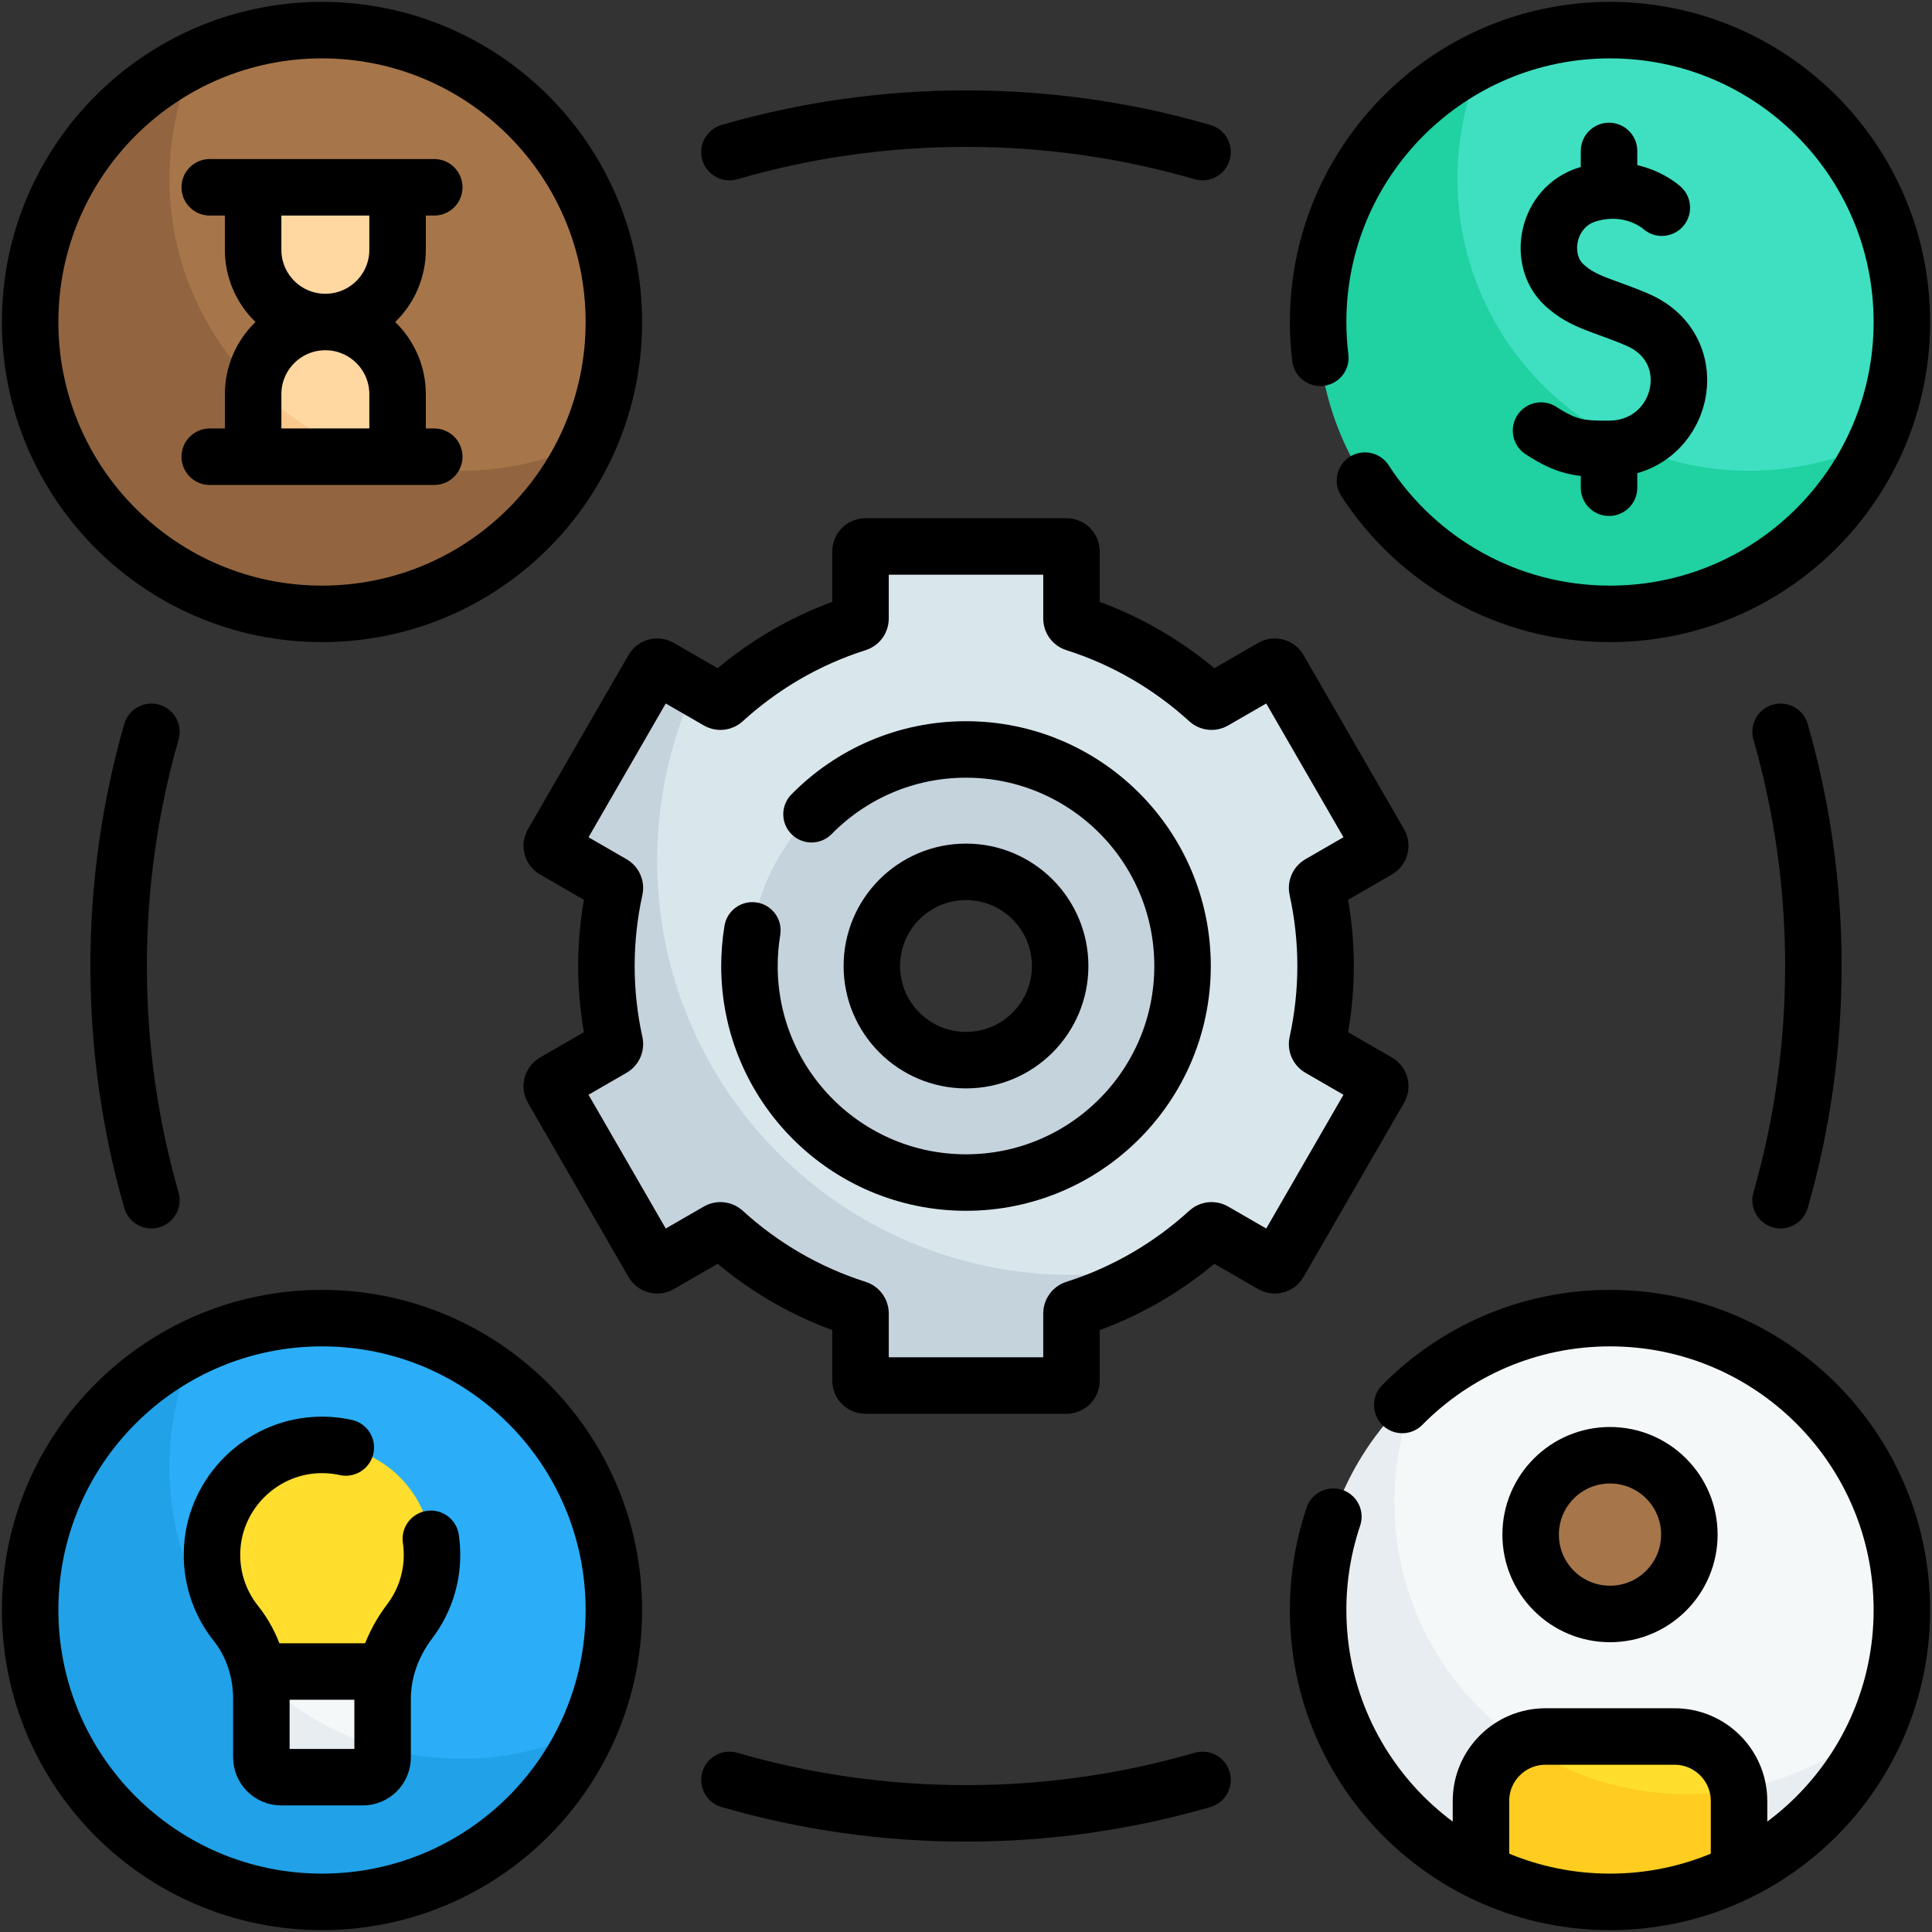
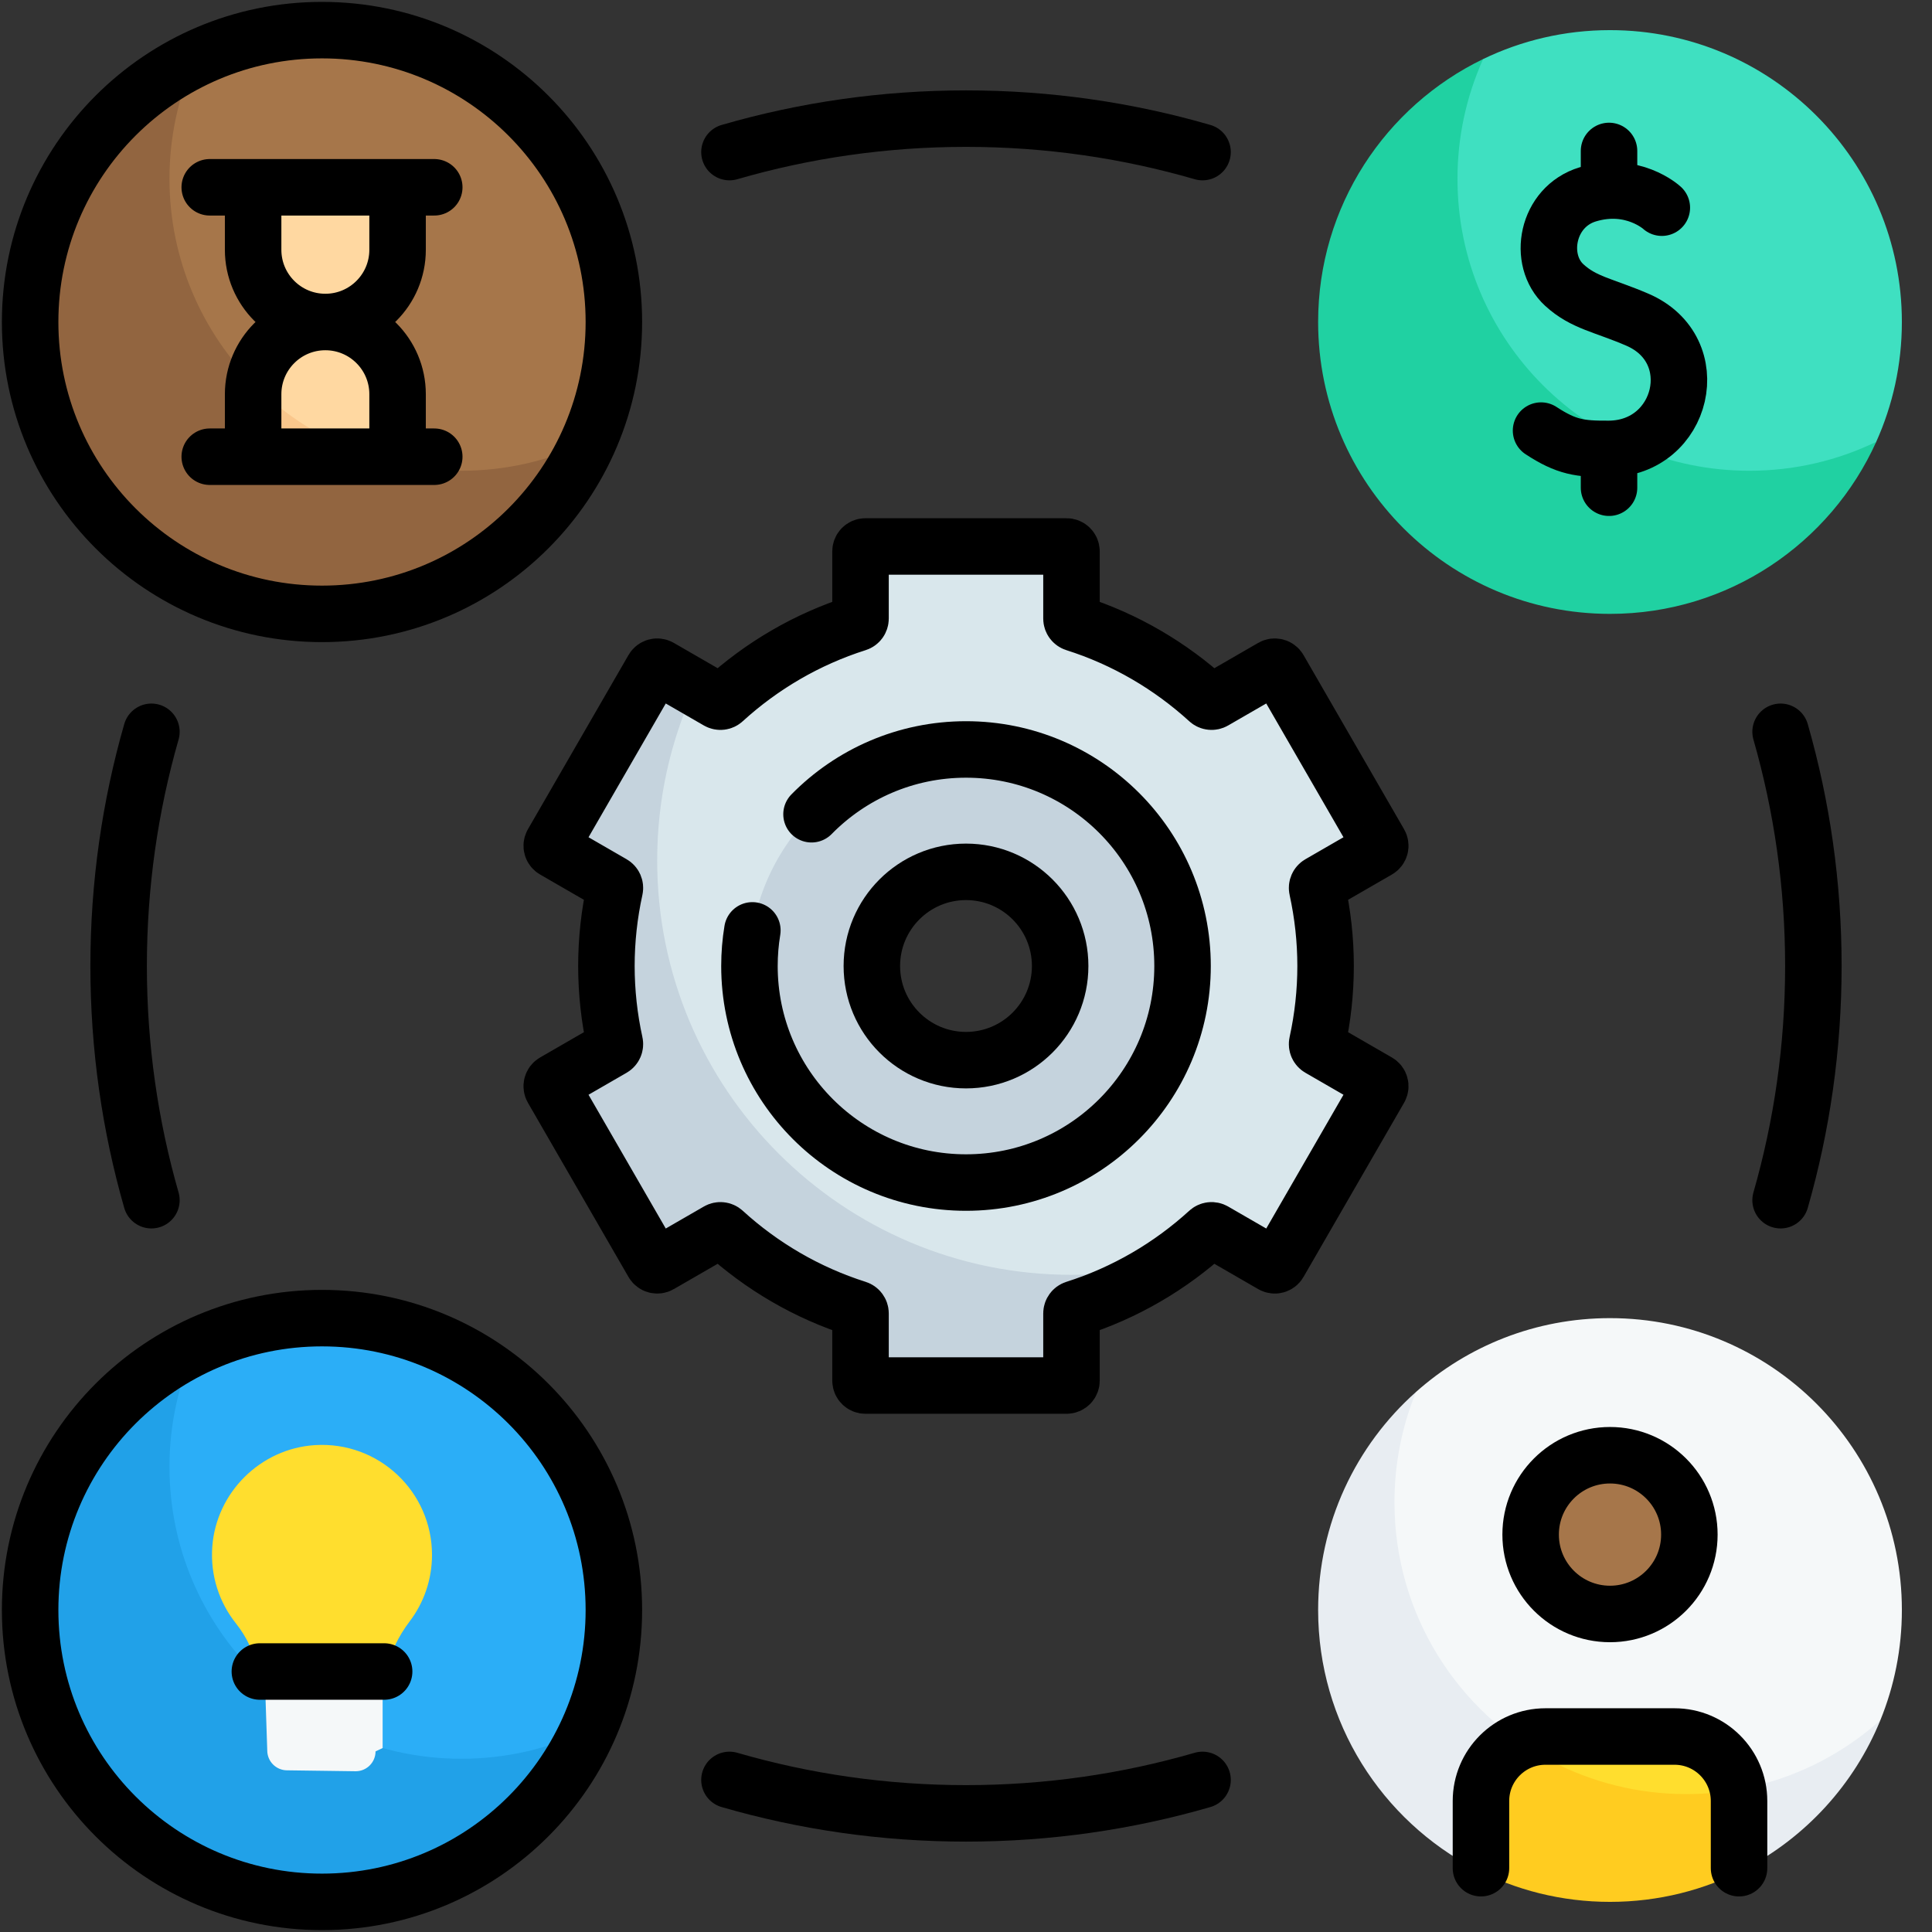
<svg xmlns="http://www.w3.org/2000/svg" width="513" height="513" viewBox="0 0 513 513" fill="none">
  <rect x="0" y="0" width="513" height="513" fill="#333333" stroke="none" />
  <path d="M163 85.5C163 96.84 160.564 107.611 156.188 117.319C156.188 117.319 147.695 128.234 143.152 133.647C128.935 150.584 109.346 157.929 85.503 157.929C42.701 157.929 12.705 128.302 12.705 85.5C12.705 54.771 31.716 35.94 51.812 15.682C61.998 10.758 73.427 8 85.5 8C128.302 8 163 42.698 163 85.5Z" fill="#A6764A" />
  <path d="M156.19 117.32C144.05 144.25 116.96 163 85.5 163C42.7 163 8 128.3 8 85.5C8 54.77 25.881 28.222 51.811 15.682C47.31 25.685 44.988 36.531 45 47.5C45 90.3 79.7 125 122.5 125C134.57 125 146 122.24 156.19 117.32Z" fill="#926540" />
  <path d="M163 427.5C163 438.84 160.564 449.611 156.188 459.319C156.188 459.319 147.695 470.234 143.152 475.647C128.935 492.584 109.346 499.929 85.503 499.929C42.701 499.929 12.705 470.302 12.705 427.5C12.705 396.771 31.716 377.94 51.812 357.682C61.998 352.758 73.427 350 85.5 350C128.302 350 163 384.698 163 427.5Z" fill="#2BAEF7" />
  <path d="M156.19 459.32C144.05 486.25 116.96 505 85.5 505C42.7 505 8 470.3 8 427.5C8 396.77 25.881 370.222 51.811 357.682C47.31 367.685 44.988 378.531 45 389.5C45 432.3 79.7 467 122.5 467C134.57 467 146 464.24 156.19 459.32Z" fill="#21A1E8" />
  <path d="M365.85 287.29L350.37 278.35C349.88 278.07 349.63 277.51 349.76 276.96C351.2 270.37 351.98 263.53 351.98 256.5C351.98 249.47 351.2 242.63 349.76 236.04C349.63 235.49 349.88 234.93 350.37 234.65L365.85 225.71C366.47 225.35 366.68 224.55 366.33 223.93L339.62 177.67C339.26 177.05 338.46 176.84 337.84 177.2L322.35 186.14C322.111 186.276 321.835 186.333 321.562 186.302C321.289 186.272 321.033 186.155 320.83 185.97C310.76 176.78 298.72 169.71 285.41 165.48C284.87 165.31 284.51 164.82 284.51 164.25V146.4C284.51 145.69 283.93 145.1 283.21 145.1H229.79C229.07 145.1 228.49 145.69 228.49 146.4V164.25C228.49 164.82 228.12 165.31 227.59 165.48C214.28 169.71 202.24 176.78 192.17 185.97C191.967 186.155 191.711 186.272 191.438 186.302C191.165 186.333 190.889 186.276 190.65 186.14L184.512 182.597L174.885 178.918C174.265 178.558 173.465 178.768 173.105 179.388L149.519 223.49C149.169 224.11 149.379 224.91 149.999 225.27L165.479 234.21C165.969 234.49 166.219 235.05 166.089 235.6C164.649 242.19 163.552 249.47 163.552 256.5C163.552 263.53 165.129 271.37 166.569 277.96C166.699 278.51 166.449 279.07 165.959 279.35L150.479 288.29C149.859 288.65 149.649 289.45 149.999 290.07L173.434 329.176C173.794 329.796 174.594 330.006 175.214 329.646L190.704 320.706C190.943 320.57 191.219 320.513 191.492 320.544C191.765 320.574 192.021 320.691 192.224 320.876C202.294 330.066 216.118 341.645 229.428 345.875C229.958 346.045 230.328 346.535 230.328 347.105L230.85 364.44C230.85 365.15 231.43 365.74 232.15 365.74L277.481 363.199C278.201 363.199 278.781 362.609 278.781 361.899L281.857 347.011C281.857 346.441 282.217 345.951 282.757 345.781C291.625 342.963 299.078 340.137 310.111 335.493C313.88 332.93 317.462 330.102 320.829 327.03C321.032 326.845 321.288 326.728 321.561 326.698C321.834 326.667 322.11 326.724 322.349 326.86L337.839 335.8C338.459 336.16 339.259 335.95 339.619 335.33L366.329 289.07C366.68 288.45 366.47 287.65 365.85 287.29ZM256.5 294.85C235.32 294.85 218.15 277.68 218.15 256.5C218.15 235.32 235.32 218.15 256.5 218.15C277.68 218.15 294.85 235.32 294.85 256.5C294.85 277.68 277.68 294.85 256.5 294.85Z" fill="#D9E7EC" />
  <path d="M310.112 335.493C302.504 340.678 294.183 344.73 285.41 347.52C284.87 347.69 284.51 348.18 284.51 348.75V366.6C284.51 367.31 283.93 367.9 283.21 367.9H229.79C229.07 367.9 228.49 367.31 228.49 366.6V348.75C228.49 348.18 228.12 347.69 227.59 347.52C214.28 343.29 202.24 336.22 192.17 327.03C191.967 326.845 191.711 326.728 191.438 326.698C191.164 326.667 190.889 326.724 190.65 326.86L175.16 335.8C174.54 336.16 173.74 335.95 173.38 335.33L146.67 289.07C146.32 288.45 146.53 287.65 147.15 287.29L162.63 278.35C163.12 278.07 163.37 277.51 163.24 276.96C161.8 270.37 161.02 263.53 161.02 256.5C161.02 249.47 161.8 242.63 163.24 236.04C163.37 235.49 163.12 234.93 162.63 234.65L147.15 225.71C146.53 225.35 146.32 224.55 146.67 223.93L173.38 177.67C173.74 177.05 174.54 176.84 175.16 177.2L184.51 182.6C178.08 196.57 174.5 212.12 174.5 228.5C174.5 289.25 223.75 338.5 284.5 338.5C293.32 338.5 301.892 337.463 310.112 335.493Z" fill="#C5D3DD" />
  <path d="M256.5 199C224.74 199 199 224.74 199 256.5C199 288.26 224.74 314 256.5 314C288.26 314 314 288.26 314 256.5C314 224.74 288.26 199 256.5 199ZM256.5 281.5C242.69 281.5 231.5 270.31 231.5 256.5C231.5 242.69 242.69 231.5 256.5 231.5C270.31 231.5 281.5 242.69 281.5 256.5C281.5 270.31 270.31 281.5 256.5 281.5Z" fill="#C5D3DD" />
  <path d="M505.001 427.5C505.001 437.862 502.967 447.749 499.277 456.783C483.955 477.212 475.764 484.577 459.561 493.023L399.637 492.855C374.84 479.929 354.189 457.443 354.189 427.545C354.189 404.512 363.617 389 376.001 369.588C389.692 357.404 407.731 350 427.5 350C470.303 350 505.001 384.698 505.001 427.5Z" fill="#F5F8F9" />
  <path d="M427.501 430.481C439.683 430.481 449.559 420.605 449.559 408.423C449.559 396.241 439.683 386.365 427.501 386.365C415.319 386.365 405.443 396.241 405.443 408.423C405.443 420.605 415.319 430.481 427.501 430.481Z" fill="#A6764A" />
  <path d="M499.277 456.783C492.326 473.821 479.472 487.83 463.269 496.272L427.5 498.037L391.731 496.272C366.931 483.347 350 457.403 350 427.5C350 404.465 360.049 383.776 376.003 369.588C372.307 378.626 370.27 388.512 370.27 398.885C370.27 428.788 387.201 454.733 412.001 467.657C422.696 473.237 434.869 476.385 447.77 476.385C460.671 476.385 472.844 473.237 483.539 467.657C489.215 464.698 494.501 461.045 499.277 456.783Z" fill="#E8EDF2" />
  <path d="M463.272 489.199L463.27 478.757C463.27 468.885 455.258 460.872 445.385 460.872H409.616C399.744 460.872 391.731 468.884 391.731 478.757L391.73 483.359C412.804 492.24 439.804 493.831 463.272 489.199Z" fill="#FFDE2E" />
  <path d="M463.268 478.757V496.272C452.573 501.852 440.4 505 427.499 505C414.598 505 402.425 501.852 391.73 496.272V478.757C391.73 471.222 396.392 464.771 402.985 462.148C405.863 464.184 408.874 466.024 411.999 467.656C422.694 473.236 434.867 476.384 447.768 476.384C452.931 476.384 457.974 475.883 462.851 474.917C463.125 476.158 463.268 477.434 463.268 478.757Z" fill="#FFCC20" />
  <path d="M102.45 443.83C101.89 446.19 101.6 448.62 101.6 451.09V464.15L99.716 465.047C99.716 466.445 99.161 467.785 98.173 468.773C97.184 469.762 95.844 470.317 94.446 470.317L76.234 470.07C74.836 470.07 73.496 469.515 72.508 468.526C71.519 467.538 70.964 466.198 70.964 464.8L70.516 451.294C70.516 449.409 69.246 447.357 68.941 445.51C68.848 444.947 68.741 444.387 68.619 443.83L85.269 435.293L102.45 443.83Z" fill="#F5F8F9" />
-   <path d="M101.6 464.15V466.62C101.6 468.018 101.045 469.358 100.056 470.346C99.068 471.335 97.728 471.89 96.33 471.89H74.67C73.272 471.89 71.932 471.335 70.944 470.346C69.955 469.358 69.4 468.018 69.4 466.62V451.12C69.4 449.23 69.25 447.35 68.94 445.51C78 454.18 89.17 460.68 101.6 464.15Z" fill="#E8EDF2" />
  <path d="M114.71 412.87C114.71 419.49 112.51 425.6 108.8 430.49C105.77 434.49 103.57 439.02 102.45 443.83H68.62C67.62 439.19 65.63 434.8 62.64 431.05C58.27 425.56 55.83 418.47 56.36 410.79C57.37 396.33 69.16 384.63 83.62 383.72C100.6 382.66 114.71 396.12 114.71 412.87Z" fill="#FFDE2E" />
  <path d="M505 85.5C505 96.84 502.564 107.611 498.188 117.319C498.188 117.319 489.695 128.234 485.152 133.647C470.935 150.584 451.346 157.929 427.503 157.929C384.701 157.929 354.705 128.302 354.705 85.5C354.705 54.771 373.716 35.94 393.812 15.682C403.998 10.758 415.427 8 427.5 8C470.302 8 505 42.698 505 85.5Z" fill="#3FE0C1" />
  <path d="M498.19 117.32C486.05 144.25 458.96 163 427.5 163C384.7 163 350 128.3 350 85.5C350 54.77 367.881 28.222 393.811 15.682C389.31 25.685 386.988 36.531 387 47.5C387 90.3 421.7 125 464.5 125C476.57 125 488 122.24 498.19 117.32Z" fill="#20D1A2" />
  <path d="M87.367 85.5H85.413C75.361 85.5 67.212 77.351 67.212 67.299V49.934H105.568V67.299C105.568 77.351 97.419 85.5 87.367 85.5ZM105.568 121.066H67.213V103.701C67.213 93.649 75.36 85.5 85.413 85.5H87.367C97.419 85.5 105.569 93.649 105.569 103.701L105.568 121.066Z" fill="#FFD8A1" />
  <path d="M98.08 121.07H67.21V103.7C67.21 103.09 67.24 102.49 67.3 101.89C75.8 110.52 86.32 117.17 98.08 121.07Z" fill="#FAC78C" />
  <path d="M472.796 194.315C478.464 214.065 481.5 234.928 481.5 256.5C481.5 278.072 478.464 298.936 472.796 318.686M193.692 40.383C213.626 34.6 234.701 31.5 256.5 31.5C278.299 31.5 299.373 34.6 319.307 40.383M40.204 318.686C34.536 298.936 31.5 278.073 31.5 256.5C31.5 234.928 34.536 214.064 40.204 194.314M319.308 472.617C299.374 478.4 278.299 481.5 256.5 481.5C234.701 481.5 213.626 478.4 193.692 472.617M351.982 256.5C351.978 249.62 351.232 242.761 349.755 236.042C349.695 235.774 349.723 235.495 349.833 235.244C349.943 234.993 350.131 234.783 350.368 234.646L365.85 225.708C366.148 225.536 366.366 225.252 366.455 224.919C366.545 224.586 366.498 224.232 366.326 223.933L339.618 177.673C339.446 177.375 339.162 177.157 338.829 177.068C338.496 176.978 338.142 177.025 337.843 177.197L322.351 186.141C322.113 186.278 321.838 186.335 321.566 186.305C321.293 186.275 321.037 186.159 320.835 185.973C310.763 176.78 298.726 169.71 285.414 165.484C285.152 165.402 284.923 165.239 284.76 165.018C284.597 164.797 284.509 164.529 284.509 164.255V146.404C284.509 146.059 284.372 145.729 284.128 145.485C283.884 145.241 283.554 145.104 283.209 145.104H229.792C229.447 145.104 229.117 145.241 228.873 145.485C228.629 145.729 228.492 146.059 228.492 146.404V164.255C228.492 164.529 228.404 164.797 228.241 165.018C228.078 165.239 227.849 165.402 227.587 165.484C214.276 169.709 202.237 176.78 192.166 185.973C191.964 186.159 191.708 186.275 191.436 186.306C191.163 186.336 190.888 186.278 190.65 186.141L175.158 177.197C175.01 177.112 174.847 177.056 174.678 177.034C174.509 177.012 174.337 177.023 174.172 177.067C174.007 177.111 173.853 177.188 173.717 177.292C173.582 177.396 173.468 177.525 173.383 177.673L146.675 223.933C146.59 224.081 146.534 224.244 146.512 224.413C146.49 224.582 146.501 224.754 146.545 224.919C146.589 225.084 146.666 225.238 146.77 225.374C146.874 225.509 147.003 225.623 147.151 225.708L162.633 234.646C163.121 234.928 163.367 235.491 163.246 236.042C161.769 242.761 161.023 249.62 161.019 256.5C161.023 263.38 161.769 270.239 163.246 276.958C163.306 277.226 163.278 277.505 163.168 277.756C163.058 278.007 162.87 278.217 162.633 278.354L147.151 287.292C146.853 287.464 146.635 287.748 146.546 288.081C146.456 288.414 146.503 288.768 146.675 289.067L173.383 335.327C173.555 335.625 173.839 335.843 174.172 335.932C174.505 336.022 174.859 335.975 175.158 335.803L190.65 326.859C190.888 326.722 191.163 326.665 191.435 326.695C191.708 326.725 191.964 326.841 192.166 327.027C202.238 336.22 214.276 343.29 227.587 347.516C228.125 347.687 228.492 348.181 228.492 348.745V366.596C228.492 366.941 228.629 367.271 228.873 367.515C229.117 367.759 229.447 367.896 229.792 367.896H283.209C283.554 367.896 283.884 367.759 284.128 367.515C284.372 367.271 284.509 366.941 284.509 366.596V348.745C284.509 348.181 284.876 347.687 285.414 347.516C298.725 343.291 310.763 336.22 320.835 327.027C321.037 326.841 321.293 326.725 321.565 326.694C321.838 326.664 322.113 326.722 322.351 326.859L337.843 335.803C337.991 335.888 338.154 335.944 338.323 335.966C338.492 335.988 338.664 335.977 338.829 335.933C338.994 335.889 339.148 335.812 339.284 335.708C339.419 335.604 339.533 335.475 339.618 335.327L366.326 289.067C366.411 288.919 366.467 288.756 366.489 288.587C366.511 288.418 366.5 288.246 366.456 288.081C366.412 287.916 366.335 287.762 366.231 287.626C366.127 287.491 365.998 287.377 365.85 287.292L350.368 278.354C350.131 278.217 349.943 278.007 349.833 277.756C349.723 277.505 349.695 277.226 349.755 276.958C351.232 270.239 351.978 263.38 351.982 256.5Z" stroke="black" stroke-width="15" stroke-miterlimit="10" stroke-linecap="round" stroke-linejoin="round" />
  <path d="M215.481 216.204C225.914 205.586 240.438 199 256.5 199C288.256 199 314 224.744 314 256.5C314 288.256 288.256 314 256.5 314C224.744 314 199 288.256 199 256.5C199 253.279 199.265 250.119 199.774 247.042" stroke="black" stroke-width="15" stroke-miterlimit="10" stroke-linecap="round" stroke-linejoin="round" />
  <path d="M256.5 281.5C270.307 281.5 281.5 270.307 281.5 256.5C281.5 242.693 270.307 231.5 256.5 231.5C242.693 231.5 231.5 242.693 231.5 256.5C231.5 270.307 242.693 281.5 256.5 281.5Z" stroke="black" stroke-width="15" stroke-miterlimit="10" stroke-linecap="round" stroke-linejoin="round" />
-   <path d="M372.339 373.062C386.391 358.824 405.915 350 427.5 350C470.302 350 505 384.698 505 427.5C505 470.302 470.302 505 427.5 505C384.698 505 350 470.302 350 427.5C349.992 419.074 351.358 410.703 354.047 402.718" stroke="black" stroke-width="15" stroke-miterlimit="10" stroke-linecap="round" stroke-linejoin="round" />
  <path d="M427.5 428.553C439.138 428.553 448.573 419.118 448.573 407.48C448.573 395.842 439.138 386.407 427.5 386.407C415.861 386.407 406.427 395.842 406.427 407.48C406.427 419.118 415.861 428.553 427.5 428.553Z" stroke="black" stroke-width="15" stroke-miterlimit="10" stroke-linecap="round" stroke-linejoin="round" />
  <path d="M393.236 496.058V478.224C393.236 468.762 400.906 461.092 410.368 461.092H444.632C454.094 461.092 461.764 468.762 461.764 478.224V496.058" stroke="black" stroke-width="15" stroke-miterlimit="10" stroke-linecap="round" stroke-linejoin="round" />
  <path d="M85.5 505C128.302 505 163 470.302 163 427.5C163 384.698 128.302 350 85.5 350C42.698 350 8 384.698 8 427.5C8 470.302 42.698 505 85.5 505Z" stroke="black" stroke-width="15" stroke-miterlimit="10" stroke-linecap="round" stroke-linejoin="round" />
-   <path d="M91.817 384.347C89.127 383.756 86.368 383.546 83.619 383.721C69.159 384.627 57.365 396.334 56.36 410.788C55.827 418.467 58.265 425.565 62.638 431.054C67.155 436.723 69.403 443.871 69.403 451.12V466.625C69.403 468.022 69.958 469.362 70.946 470.35C71.934 471.338 73.274 471.893 74.671 471.893H96.327C97.724 471.893 99.064 471.338 100.052 470.35C101.04 469.362 101.595 468.022 101.595 466.625V451.087C101.595 443.606 104.276 436.456 108.795 430.494C112.642 425.426 114.72 419.236 114.71 412.874C114.71 411.422 114.604 409.995 114.4 408.6M350.577 95.005C350.192 91.851 349.999 88.677 350 85.5C350 42.698 384.698 8 427.5 8C470.302 8 505 42.698 505 85.5C505 128.302 470.302 163 427.5 163C400.228 163 376.246 148.913 362.434 127.619" stroke="black" stroke-width="15" stroke-miterlimit="10" stroke-linecap="round" stroke-linejoin="round" />
  <path d="M441.262 55.146C441.262 55.146 433.529 48.013 421.609 51.604C410.664 54.901 408.109 69.064 415.384 75.71C420.56 80.439 425.796 81.028 434.741 84.875C453.309 92.861 446.959 119.062 427.242 119.194C419.547 119.245 415.95 118.757 409.191 114.335M427.242 40.081V50.359M427.242 119.225V129.504" stroke="black" stroke-width="15" stroke-miterlimit="10" stroke-linecap="round" stroke-linejoin="round" />
  <path d="M85.5 163C128.302 163 163 128.302 163 85.5C163 42.698 128.302 8 85.5 8C42.698 8 8 42.698 8 85.5C8 128.302 42.698 163 85.5 163Z" stroke="black" stroke-width="15" stroke-miterlimit="10" stroke-linecap="round" stroke-linejoin="round" />
  <path d="M105.568 49.934V66.322C105.568 76.914 96.982 85.5 86.39 85.5M86.39 85.5C75.798 85.5 67.212 76.914 67.212 66.322V49.934M86.39 85.5C75.799 85.5 67.213 94.086 67.213 104.678V121.066M86.39 85.5C96.982 85.5 105.568 94.086 105.568 104.678V121.066M55.692 49.731H115.308M55.692 121.269H115.308M69 443.832H102" stroke="black" stroke-width="15" stroke-miterlimit="10" stroke-linecap="round" stroke-linejoin="round" />
</svg>